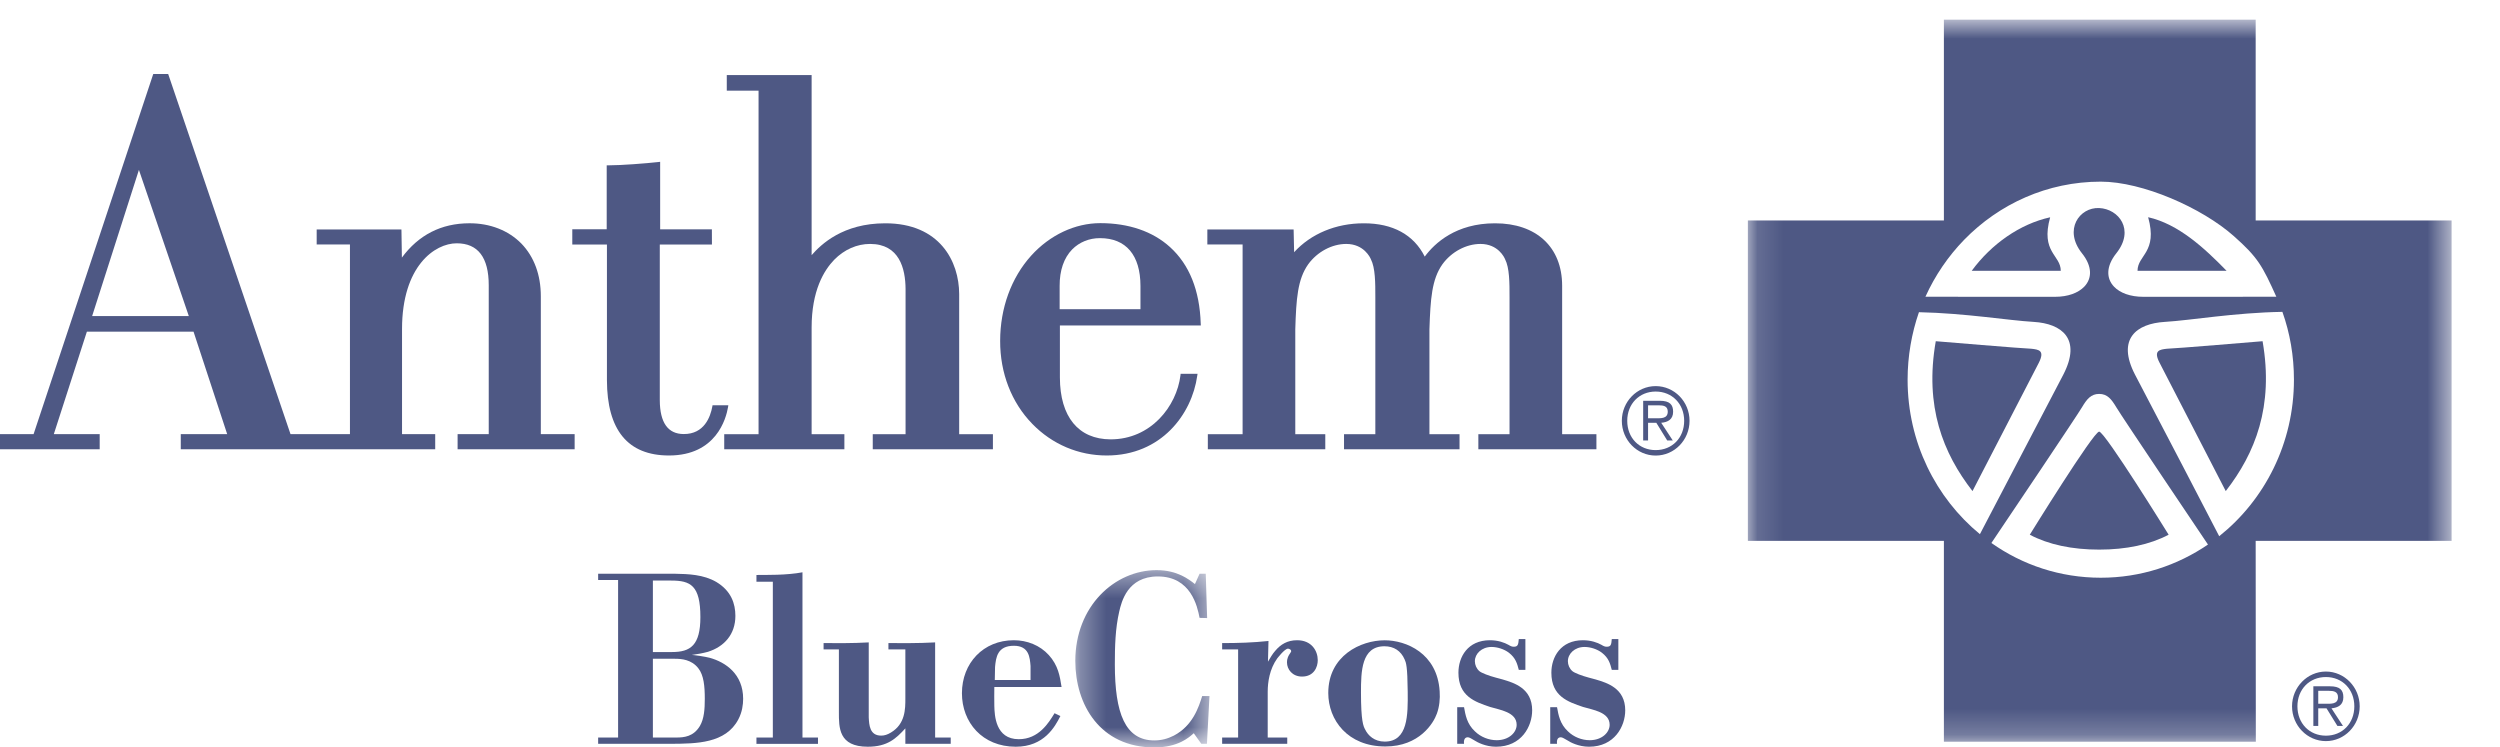
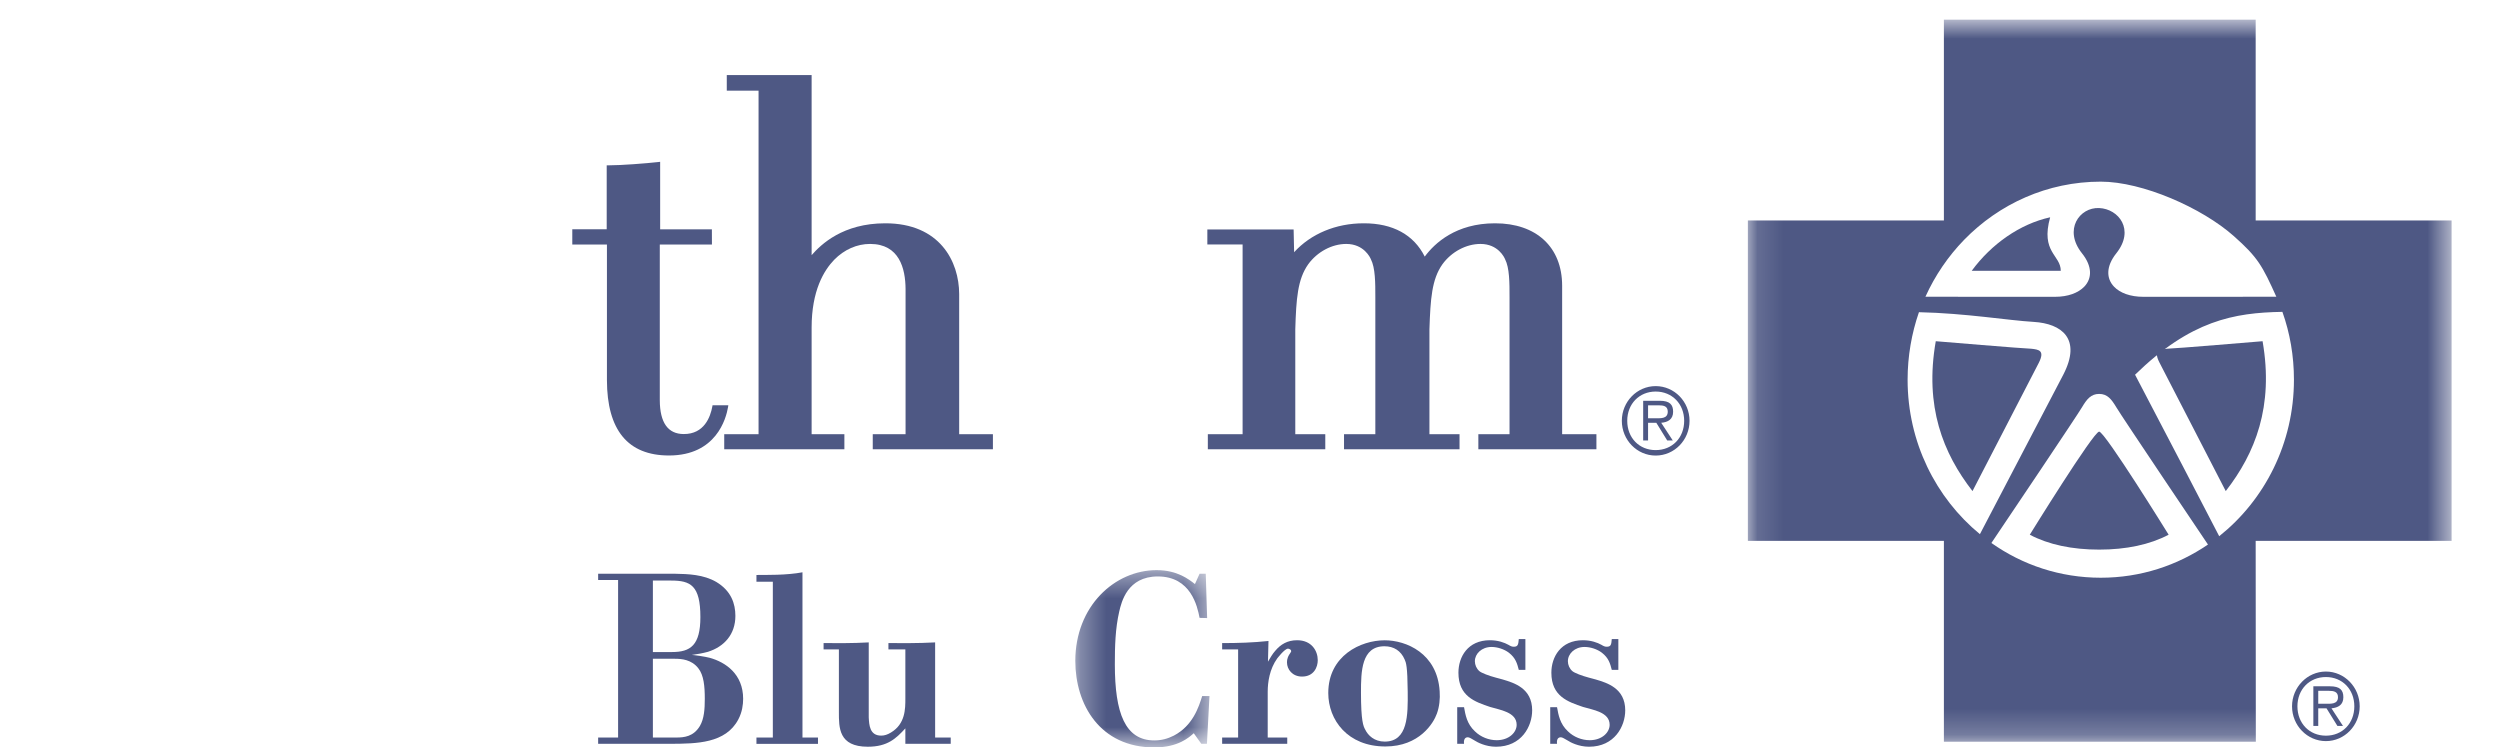
<svg xmlns="http://www.w3.org/2000/svg" xmlns:xlink="http://www.w3.org/1999/xlink" width="97px" height="29px" viewBox="0 0 97 29" version="1.1">
  <title>2F34865E-2DAF-4A29-8A4B-6EB406515901</title>
  <desc>Created with sketchtool.</desc>
  <defs>
    <polygon id="path-1" points="1.13 0.764 28.435 0.764 28.435 28.78 1.13 28.78" />
    <polygon id="path-3" points="1.306 1.407 6.512 1.407 6.512 8.286 1.306 8.286" />
  </defs>
  <g id="Asset-Artboard-Page" stroke="none" stroke-width="1" fill="none" fill-rule="evenodd">
    <g id="Logos/QHP/mono/Anthem">
      <g id="Group">
        <g id="Group-32" transform="translate(66.687, 0)">
          <mask id="mask-2" fill="white">
            <use xlink:href="#path-1" />
          </mask>
          <g id="Clip-31" />
-           <path d="M19.418,20.805 C19.323,20.608 16.886,15.935 16.153,14.539 C15.427,13.14 16.219,12.556 17.299,12.49 C18.317,12.43 19.996,12.132 21.87,12.1 C22.163,12.923 22.318,13.807 22.318,14.733 C22.318,17.198 21.185,19.398 19.418,20.805 L19.418,20.805 Z M14.823,22.416 C13.249,22.416 11.786,21.921 10.579,21.068 C11.214,20.129 13.926,16.092 14.093,15.804 C14.283,15.483 14.445,15.284 14.76,15.284 C15.076,15.284 15.235,15.483 15.427,15.804 C15.615,16.129 18.982,21.128 18.982,21.128 C17.794,21.94 16.367,22.416 14.823,22.416 L14.823,22.416 Z M7.328,14.733 C7.328,13.818 7.485,12.929 7.768,12.113 C9.595,12.154 11.226,12.432 12.226,12.49 C13.301,12.556 14.093,13.14 13.368,14.539 C12.709,15.794 10.612,19.802 10.133,20.726 C8.421,19.317 7.328,17.155 7.328,14.733 L7.328,14.733 Z M9.522,9.304 C10.878,7.912 12.752,7.048 14.823,7.048 C16.44,7.048 18.747,8.061 19.986,9.161 C20.92,9.99 21.092,10.311 21.635,11.514 L16.472,11.516 C15.971,11.516 15.567,11.367 15.336,11.121 C15.037,10.808 15.017,10.34 15.427,9.826 C16.153,8.915 15.52,8.105 14.76,8.072 C13.996,8.038 13.368,8.915 14.093,9.826 C14.504,10.34 14.484,10.808 14.184,11.121 C13.948,11.367 13.55,11.516 13.049,11.516 L8.019,11.514 C8.393,10.688 8.902,9.942 9.522,9.304 L9.522,9.304 Z M28.435,8.554 L20.833,8.554 L20.833,0.764 L8.736,0.764 L8.736,8.554 L1.13,8.554 L1.13,20.985 L8.736,20.985 L8.736,28.78 L20.839,28.78 L20.833,20.985 L28.435,20.985 L28.435,8.554 Z" id="Fill-30" fill="#4E5884" mask="url(#mask-2)" />
+           <path d="M19.418,20.805 C19.323,20.608 16.886,15.935 16.153,14.539 C18.317,12.43 19.996,12.132 21.87,12.1 C22.163,12.923 22.318,13.807 22.318,14.733 C22.318,17.198 21.185,19.398 19.418,20.805 L19.418,20.805 Z M14.823,22.416 C13.249,22.416 11.786,21.921 10.579,21.068 C11.214,20.129 13.926,16.092 14.093,15.804 C14.283,15.483 14.445,15.284 14.76,15.284 C15.076,15.284 15.235,15.483 15.427,15.804 C15.615,16.129 18.982,21.128 18.982,21.128 C17.794,21.94 16.367,22.416 14.823,22.416 L14.823,22.416 Z M7.328,14.733 C7.328,13.818 7.485,12.929 7.768,12.113 C9.595,12.154 11.226,12.432 12.226,12.49 C13.301,12.556 14.093,13.14 13.368,14.539 C12.709,15.794 10.612,19.802 10.133,20.726 C8.421,19.317 7.328,17.155 7.328,14.733 L7.328,14.733 Z M9.522,9.304 C10.878,7.912 12.752,7.048 14.823,7.048 C16.44,7.048 18.747,8.061 19.986,9.161 C20.92,9.99 21.092,10.311 21.635,11.514 L16.472,11.516 C15.971,11.516 15.567,11.367 15.336,11.121 C15.037,10.808 15.017,10.34 15.427,9.826 C16.153,8.915 15.52,8.105 14.76,8.072 C13.996,8.038 13.368,8.915 14.093,9.826 C14.504,10.34 14.484,10.808 14.184,11.121 C13.948,11.367 13.55,11.516 13.049,11.516 L8.019,11.514 C8.393,10.688 8.902,9.942 9.522,9.304 L9.522,9.304 Z M28.435,8.554 L20.833,8.554 L20.833,0.764 L8.736,0.764 L8.736,8.554 L1.13,8.554 L1.13,20.985 L8.736,20.985 L8.736,28.78 L20.839,28.78 L20.833,20.985 L28.435,20.985 L28.435,8.554 Z" id="Fill-30" fill="#4E5884" mask="url(#mask-2)" />
        </g>
        <path d="M25.332,25.56 L25.332,28.616 L26.243,28.616 C26.544,28.616 26.908,28.581 27.156,28.168 C27.32,27.889 27.346,27.514 27.346,27.114 C27.346,26.638 27.31,26.196 27.092,25.925 C26.827,25.589 26.445,25.56 26.18,25.56 L25.332,25.56 Z M25.332,22.526 L25.332,25.299 L26.079,25.299 C26.791,25.299 27.175,25.036 27.175,23.943 C27.175,22.712 26.791,22.526 26.043,22.526 L25.332,22.526 Z M23.208,22.261 L26.18,22.261 C26.71,22.271 27.292,22.29 27.793,22.58 C28.369,22.926 28.533,23.419 28.533,23.897 C28.533,24.618 28.094,25.094 27.466,25.291 C27.265,25.345 27.053,25.384 26.845,25.411 C27.084,25.438 27.31,25.469 27.53,25.521 C28.159,25.693 28.834,26.159 28.834,27.114 C28.834,27.336 28.797,27.628 28.65,27.907 C28.159,28.852 27.009,28.852 26.051,28.86 L23.208,28.86 L23.208,28.616 L23.982,28.616 L23.982,22.503 L23.208,22.503 L23.208,22.261 Z" id="Fill-1" fill="#4E5884" />
        <path d="M29.35,22.309 C29.523,22.309 29.822,22.309 30.152,22.3 C30.481,22.29 30.845,22.261 31.136,22.205 L31.136,28.616 L31.738,28.616 L31.738,28.861 L29.35,28.861 L29.35,28.616 L29.986,28.616 L29.986,22.572 L29.35,22.572 L29.35,22.309 Z" id="Fill-3" fill="#4E5884" />
        <path d="M34.471,24.952 C34.992,24.952 35.592,24.963 36.283,24.925 L36.283,28.617 L36.888,28.617 L36.888,28.859 L35.128,28.859 L35.128,28.261 C34.772,28.646 34.444,28.973 33.671,28.973 C32.537,28.973 32.549,28.234 32.549,27.627 L32.549,25.197 L31.955,25.197 L31.955,24.952 C32.549,24.952 33.032,24.963 33.707,24.925 L33.707,27.834 C33.723,28.13 33.741,28.542 34.19,28.542 C34.315,28.542 34.434,28.505 34.572,28.42 C35.128,28.084 35.128,27.504 35.128,27.103 L35.128,25.197 L34.471,25.197 L34.471,24.952 Z" id="Fill-5" fill="#4E5884" />
-         <path d="M39.985,25.841 C39.958,25.516 39.932,25.056 39.338,25.056 C38.699,25.056 38.643,25.504 38.608,25.879 L38.598,26.384 L39.985,26.384 L39.985,25.841 Z M41.143,27.782 C40.934,28.197 40.514,28.973 39.411,28.973 C38.115,28.973 37.323,28.029 37.323,26.898 C37.323,25.728 38.152,24.841 39.338,24.841 C39.849,24.841 40.35,25.036 40.696,25.419 C41.06,25.823 41.122,26.233 41.189,26.656 L38.58,26.656 C38.58,26.898 38.572,27.14 38.58,27.393 C38.59,27.749 38.619,28.681 39.528,28.681 C40.304,28.681 40.688,28.048 40.916,27.673 L41.143,27.782 Z" id="Fill-7" fill="#4E5884" />
        <g id="Group-11" transform="translate(40.416, 20.714)">
          <mask id="mask-4" fill="white">
            <use xlink:href="#path-3" />
          </mask>
          <g id="Clip-10" />
          <path d="M6.421,3.267 L6.128,3.259 C6.041,2.809 5.793,1.652 4.507,1.652 C3.323,1.652 3.095,2.652 3.012,3.006 C2.856,3.679 2.84,4.369 2.84,5.061 C2.84,6.959 3.24,8.015 4.372,8.015 C4.635,8.015 4.891,7.951 5.128,7.829 C5.865,7.445 6.094,6.724 6.229,6.294 L6.512,6.294 L6.413,8.145 L6.195,8.145 L5.902,7.735 C5.73,7.891 5.302,8.286 4.372,8.286 C2.264,8.286 1.306,6.623 1.306,4.931 C1.306,2.799 2.84,1.407 4.461,1.407 C5.263,1.407 5.712,1.763 5.948,1.948 L6.128,1.546 L6.367,1.546 L6.421,3.267 Z" id="Fill-9" fill="#4E5884" mask="url(#mask-4)" />
        </g>
        <path d="M47.419,24.952 C48.021,24.952 48.623,24.934 49.217,24.87 L49.197,25.673 C49.288,25.522 49.369,25.375 49.478,25.253 C49.69,25 49.953,24.841 50.327,24.841 C50.892,24.841 51.129,25.253 51.129,25.617 C51.129,25.878 50.983,26.251 50.519,26.251 C50.145,26.251 49.935,25.972 49.935,25.702 C49.935,25.532 49.999,25.429 50.052,25.354 C50.072,25.319 50.098,25.292 50.098,25.261 C50.098,25.213 50.034,25.168 49.973,25.168 C49.844,25.168 49.553,25.551 49.553,25.551 C49.26,25.963 49.187,26.465 49.187,26.842 L49.187,28.617 L49.945,28.617 L49.945,28.859 L47.419,28.859 L47.419,28.617 L48.039,28.617 L48.039,25.197 L47.419,25.197 L47.419,24.952 Z" id="Fill-12" fill="#4E5884" />
        <path d="M54.501,25.589 C54.356,25.251 54.081,25.075 53.717,25.075 C52.822,25.075 52.806,26.048 52.806,26.871 C52.806,27.981 52.897,28.178 52.97,28.308 C53.079,28.534 53.323,28.774 53.727,28.774 C54.629,28.774 54.629,27.749 54.619,26.831 C54.609,25.841 54.556,25.711 54.501,25.589 M55.75,27.691 C55.621,28.056 55.073,28.963 53.752,28.963 C52.287,28.963 51.537,27.935 51.537,26.889 C51.537,25.439 52.796,24.843 53.727,24.843 C54.556,24.843 55.769,25.344 55.859,26.823 C55.88,27.113 55.849,27.422 55.75,27.691" id="Fill-14" fill="#4E5884" />
        <path d="M59.185,25.99 L58.929,25.99 C58.866,25.748 58.809,25.532 58.547,25.327 C58.363,25.187 58.098,25.102 57.872,25.102 C57.49,25.102 57.225,25.365 57.225,25.655 C57.225,25.796 57.288,25.943 57.397,26.038 C57.48,26.112 57.779,26.224 58.036,26.291 L58.31,26.365 C58.747,26.496 59.448,26.703 59.448,27.56 C59.448,28.178 59.04,28.973 58.044,28.973 C57.625,28.973 57.298,28.785 57.241,28.747 C57.096,28.664 57.015,28.606 56.95,28.606 C56.787,28.606 56.795,28.795 56.805,28.859 L56.54,28.859 L56.54,27.44 L56.805,27.44 C56.859,27.739 56.914,28.084 57.225,28.374 C57.451,28.598 57.771,28.72 58.072,28.72 C58.547,28.72 58.846,28.42 58.846,28.122 C58.846,27.627 58.189,27.544 57.817,27.43 C57.233,27.233 56.587,27.02 56.587,26.102 C56.587,25.487 56.95,24.841 57.809,24.841 C58.128,24.841 58.373,24.934 58.527,25.019 C58.62,25.075 58.664,25.093 58.737,25.093 C58.9,25.093 58.911,25 58.929,24.795 L59.185,24.795 L59.185,25.99 Z" id="Fill-16" fill="#4E5884" />
        <path d="M62.792,25.99 L62.537,25.99 C62.475,25.748 62.418,25.532 62.155,25.327 C61.974,25.187 61.707,25.102 61.48,25.102 C61.098,25.102 60.834,25.365 60.834,25.655 C60.834,25.796 60.896,25.943 61.006,26.038 C61.088,26.112 61.389,26.224 61.644,26.291 L61.919,26.365 C62.355,26.496 63.059,26.703 63.059,27.56 C63.059,28.178 62.646,28.973 61.654,28.973 C61.236,28.973 60.904,28.785 60.852,28.747 C60.704,28.664 60.622,28.606 60.559,28.606 C60.393,28.606 60.403,28.795 60.413,28.859 L60.149,28.859 L60.149,27.44 L60.413,27.44 C60.468,27.739 60.523,28.084 60.834,28.374 C61.06,28.598 61.379,28.72 61.68,28.72 C62.155,28.72 62.454,28.42 62.454,28.122 C62.454,27.627 61.8,27.544 61.424,27.43 C60.842,27.233 60.193,27.02 60.193,26.102 C60.193,25.487 60.559,24.841 61.418,24.841 C61.735,24.841 61.984,24.934 62.135,25.019 C62.226,25.075 62.273,25.093 62.345,25.093 C62.511,25.093 62.519,25 62.537,24.795 L62.792,24.795 L62.792,25.99 Z" id="Fill-18" fill="#4E5884" />
        <path d="M89.948,27.305 L89.948,26.804 L90.36,26.804 C90.542,26.804 90.714,26.833 90.714,27.05 C90.714,27.336 90.423,27.305 90.211,27.305 L89.948,27.305 Z M89.948,27.483 L90.269,27.483 L90.692,28.167 L90.908,28.167 L90.461,27.483 C90.72,27.458 90.922,27.351 90.922,27.052 C90.922,26.777 90.793,26.628 90.401,26.628 L89.758,26.628 L89.758,28.167 L89.948,28.167 L89.948,27.483 Z M90.245,28.755 C90.968,28.755 91.556,28.15 91.556,27.405 C91.556,26.665 90.968,26.056 90.245,26.056 C89.522,26.056 88.931,26.665 88.931,27.405 C88.931,28.15 89.522,28.755 90.245,28.755 L90.245,28.755 Z M90.245,28.544 C89.606,28.544 89.14,28.067 89.14,27.405 C89.14,26.748 89.606,26.269 90.245,26.269 C90.884,26.269 91.348,26.748 91.348,27.405 C91.348,28.067 90.884,28.544 90.245,28.544 L90.245,28.544 Z" id="Fill-20" fill="#4E5884" />
        <path d="M81.447,16.747 C81.227,16.747 78.756,20.747 78.756,20.747 C79.481,21.132 80.4,21.325 81.447,21.325 C82.494,21.325 83.414,21.132 84.143,20.747 C84.143,20.747 81.67,16.747 81.447,16.747" id="Fill-22" fill="#4E5884" />
-         <path d="M86.392,10.508 C85.523,9.615 84.52,8.692 83.348,8.428 C83.728,9.794 82.936,9.891 82.936,10.508 L86.392,10.508 Z" id="Fill-24" fill="#4E5884" />
        <path d="M79.546,8.431 C78.372,8.689 77.264,9.47 76.502,10.508 L79.958,10.508 C79.958,9.891 79.166,9.794 79.546,8.431" id="Fill-26" fill="#4E5884" />
        <path d="M78.817,13.531 C78.596,13.531 75.108,13.239 75.108,13.239 C74.664,15.772 75.393,17.589 76.533,19.054 C76.533,19.054 78.849,14.569 79.103,14.082 C79.352,13.595 79.103,13.564 78.817,13.531" id="Fill-28" fill="#4E5884" />
        <path d="M84.076,13.531 C83.795,13.564 83.538,13.595 83.795,14.082 C84.045,14.569 86.359,19.054 86.359,19.054 C87.499,17.589 88.229,15.772 87.788,13.239 C87.788,13.239 84.3,13.531 84.076,13.531" id="Fill-33" fill="#4E5884" />
-         <path d="M44.25,11.997 L41.114,11.997 L41.114,11.088 C41.112,10.491 41.28,10.006 41.599,9.679 C41.878,9.395 42.264,9.238 42.68,9.24 C43.69,9.24 44.248,9.901 44.25,11.092 L44.25,11.997 Z M45.396,9.586 C44.725,8.977 43.791,8.658 42.692,8.658 C41.714,8.658 40.736,9.116 40.01,9.919 C39.236,10.777 38.808,11.951 38.806,13.225 C38.802,14.476 39.247,15.62 40.055,16.448 C40.825,17.24 41.851,17.675 42.945,17.673 C45.059,17.671 46.245,16.069 46.453,14.58 L46.465,14.503 L46.388,14.503 L45.867,14.503 L45.808,14.503 L45.802,14.563 C45.653,15.767 44.652,17.049 43.09,17.047 C41.843,17.043 41.126,16.171 41.124,14.646 L41.124,12.627 L46.524,12.627 L46.592,12.627 L46.588,12.556 C46.548,11.264 46.146,10.265 45.396,9.586 L45.396,9.586 Z" id="Fill-35" fill="#4E5884" />
        <path d="M28.259,15.724 L28.182,15.724 L27.701,15.724 L27.647,15.724 L27.637,15.778 C27.564,16.178 27.321,16.845 26.531,16.841 C25.915,16.841 25.604,16.399 25.6,15.531 L25.6,9.487 L27.556,9.487 L27.623,9.487 L27.623,9.423 L27.621,8.963 L27.621,8.897 L27.554,8.897 L25.614,8.897 L25.614,6.353 L25.614,6.278 L25.541,6.287 C25.068,6.34 24.106,6.415 23.607,6.415 L23.54,6.415 L23.54,6.483 L23.54,8.895 L22.271,8.895 L22.205,8.895 L22.205,8.961 L22.205,9.423 L22.205,9.489 L22.271,9.489 L23.549,9.489 L23.549,14.75 C23.553,16.687 24.361,17.673 25.957,17.673 C27.788,17.673 28.172,16.242 28.247,15.801 L28.259,15.724 Z" id="Fill-37" fill="#4E5884" />
-         <path d="M5.39,6.592 L7.326,12.263 L3.575,12.263 L5.39,6.592 Z M20.984,16.845 L20.984,11.495 C20.984,10.666 20.724,9.962 20.229,9.45 C19.729,8.941 19.016,8.661 18.216,8.663 C17.12,8.663 16.241,9.117 15.593,9.995 L15.577,8.966 L15.575,8.902 L15.51,8.902 L12.353,8.902 L12.287,8.902 L12.287,8.968 L12.287,9.419 L12.287,9.486 L12.353,9.486 L13.578,9.486 L13.578,16.845 L11.272,16.845 L6.541,2.917 L6.525,2.872 L6.479,2.872 L5.996,2.872 L5.947,2.872 L5.931,2.917 L1.303,16.845 L0.067,16.845 L-5.59996494e-13,16.845 L-5.59996494e-13,16.914 L-5.59996494e-13,17.363 L-5.59996494e-13,17.432 L0.067,17.432 L3.801,17.432 L3.868,17.432 L3.868,17.363 L3.868,16.914 L3.868,16.845 L3.801,16.845 L2.088,16.845 L3.371,12.868 L7.509,12.868 L8.815,16.845 L7.079,16.845 L7.014,16.845 L7.014,16.914 L7.014,17.363 L7.014,17.432 L7.079,17.432 L16.819,17.432 L16.886,17.432 L16.886,17.363 L16.886,16.912 L16.886,16.845 L16.819,16.845 L15.599,16.845 L15.599,12.761 C15.601,10.325 16.87,9.44 17.721,9.44 C18.545,9.44 18.963,9.989 18.963,11.068 L18.963,16.845 L17.822,16.845 L17.755,16.845 L17.755,16.912 L17.755,17.363 L17.755,17.432 L17.822,17.432 L22.231,17.432 L22.296,17.432 L22.296,17.363 L22.296,16.912 L22.296,16.845 L22.231,16.845 L20.984,16.845 Z" id="Fill-39" fill="#4E5884" />
        <path d="M37.216,16.846 L37.216,11.41 C37.214,10.143 36.462,8.661 34.346,8.664 C32.707,8.664 31.857,9.48 31.491,9.9 L31.491,2.98 L31.491,2.913 L31.426,2.913 L28.266,2.913 L28.199,2.913 L28.199,2.98 L28.199,3.452 L28.199,3.518 L28.266,3.518 L29.432,3.518 L29.432,16.846 L28.167,16.846 L28.1,16.846 L28.1,16.912 L28.1,17.364 L28.1,17.432 L28.167,17.432 L32.699,17.432 L32.762,17.432 L32.762,17.364 L32.762,16.912 L32.762,16.846 L32.699,16.846 L31.491,16.846 L31.491,12.707 C31.491,11.278 31.968,10.491 32.368,10.078 C32.756,9.683 33.251,9.463 33.762,9.465 C34.892,9.465 35.132,10.416 35.136,11.216 L35.136,16.846 L33.93,16.846 L33.863,16.846 L33.863,16.912 L33.863,17.364 L33.863,17.432 L33.93,17.432 L38.461,17.432 L38.525,17.432 L38.525,17.364 L38.525,16.912 L38.525,16.846 L38.461,16.846 L37.216,16.846 Z" id="Fill-41" fill="#4E5884" />
        <path d="M61.876,16.846 L60.611,16.846 L60.611,11.083 C60.609,9.587 59.609,8.661 58.004,8.664 C56.491,8.664 55.664,9.436 55.28,9.956 C54.856,9.111 54.044,8.661 52.91,8.664 C51.827,8.664 50.857,9.076 50.212,9.786 L50.194,8.966 L50.192,8.902 L50.127,8.902 L46.908,8.902 L46.845,8.902 L46.845,8.968 L46.845,9.42 L46.845,9.486 L46.908,9.486 L48.213,9.486 L48.213,16.846 L46.93,16.846 L46.864,16.846 L46.864,16.912 L46.864,17.364 L46.864,17.432 L46.93,17.432 L51.352,17.432 L51.421,17.432 L51.421,17.364 L51.421,16.912 L51.421,16.846 L51.352,16.846 L50.257,16.846 L50.257,12.779 C50.293,11.597 50.345,10.836 50.76,10.252 C51.113,9.768 51.681,9.465 52.235,9.465 C52.922,9.465 53.164,9.995 53.189,10.056 C53.363,10.391 53.363,10.973 53.363,11.537 L53.363,16.846 L52.215,16.846 L52.148,16.846 L52.148,16.912 L52.148,17.364 L52.148,17.432 L52.215,17.432 L56.564,17.432 L56.63,17.432 L56.63,17.364 L56.63,16.912 L56.63,16.846 L56.564,16.846 L55.462,16.846 L55.462,12.779 C55.501,11.597 55.553,10.836 55.967,10.252 C56.321,9.768 56.887,9.465 57.443,9.465 C58.13,9.465 58.372,9.995 58.396,10.056 C58.57,10.391 58.57,10.973 58.57,11.537 L58.57,16.846 L57.426,16.846 L57.36,16.846 L57.36,16.912 L57.36,17.364 L57.36,17.432 L57.426,17.432 L61.876,17.432 L61.941,17.432 L61.941,17.364 L61.941,16.912 L61.941,16.846 L61.876,16.846 Z" id="Fill-43" fill="#4E5884" />
        <path d="M63.945,16.228 L63.945,15.726 L64.356,15.726 C64.54,15.726 64.709,15.753 64.709,15.971 C64.709,16.261 64.418,16.228 64.208,16.228 L63.945,16.228 Z M63.945,16.404 L64.265,16.404 L64.687,17.089 L64.903,17.089 L64.455,16.404 C64.715,16.383 64.917,16.271 64.917,15.975 C64.917,15.7 64.788,15.55 64.398,15.55 L63.755,15.55 L63.755,17.089 L63.945,17.089 L63.945,16.404 Z M64.24,17.676 C64.966,17.676 65.554,17.073 65.554,16.327 C65.554,15.586 64.966,14.981 64.24,14.981 C63.517,14.981 62.927,15.586 62.927,16.327 C62.927,17.073 63.517,17.676 64.24,17.676 L64.24,17.676 Z M64.24,17.464 C63.602,17.464 63.137,16.99 63.137,16.327 C63.137,15.673 63.602,15.192 64.24,15.192 C64.879,15.192 65.346,15.673 65.346,16.327 C65.346,16.99 64.879,17.464 64.24,17.464 L64.24,17.464 Z" id="Fill-45" fill="#4E5884" />
      </g>
    </g>
  </g>
</svg>